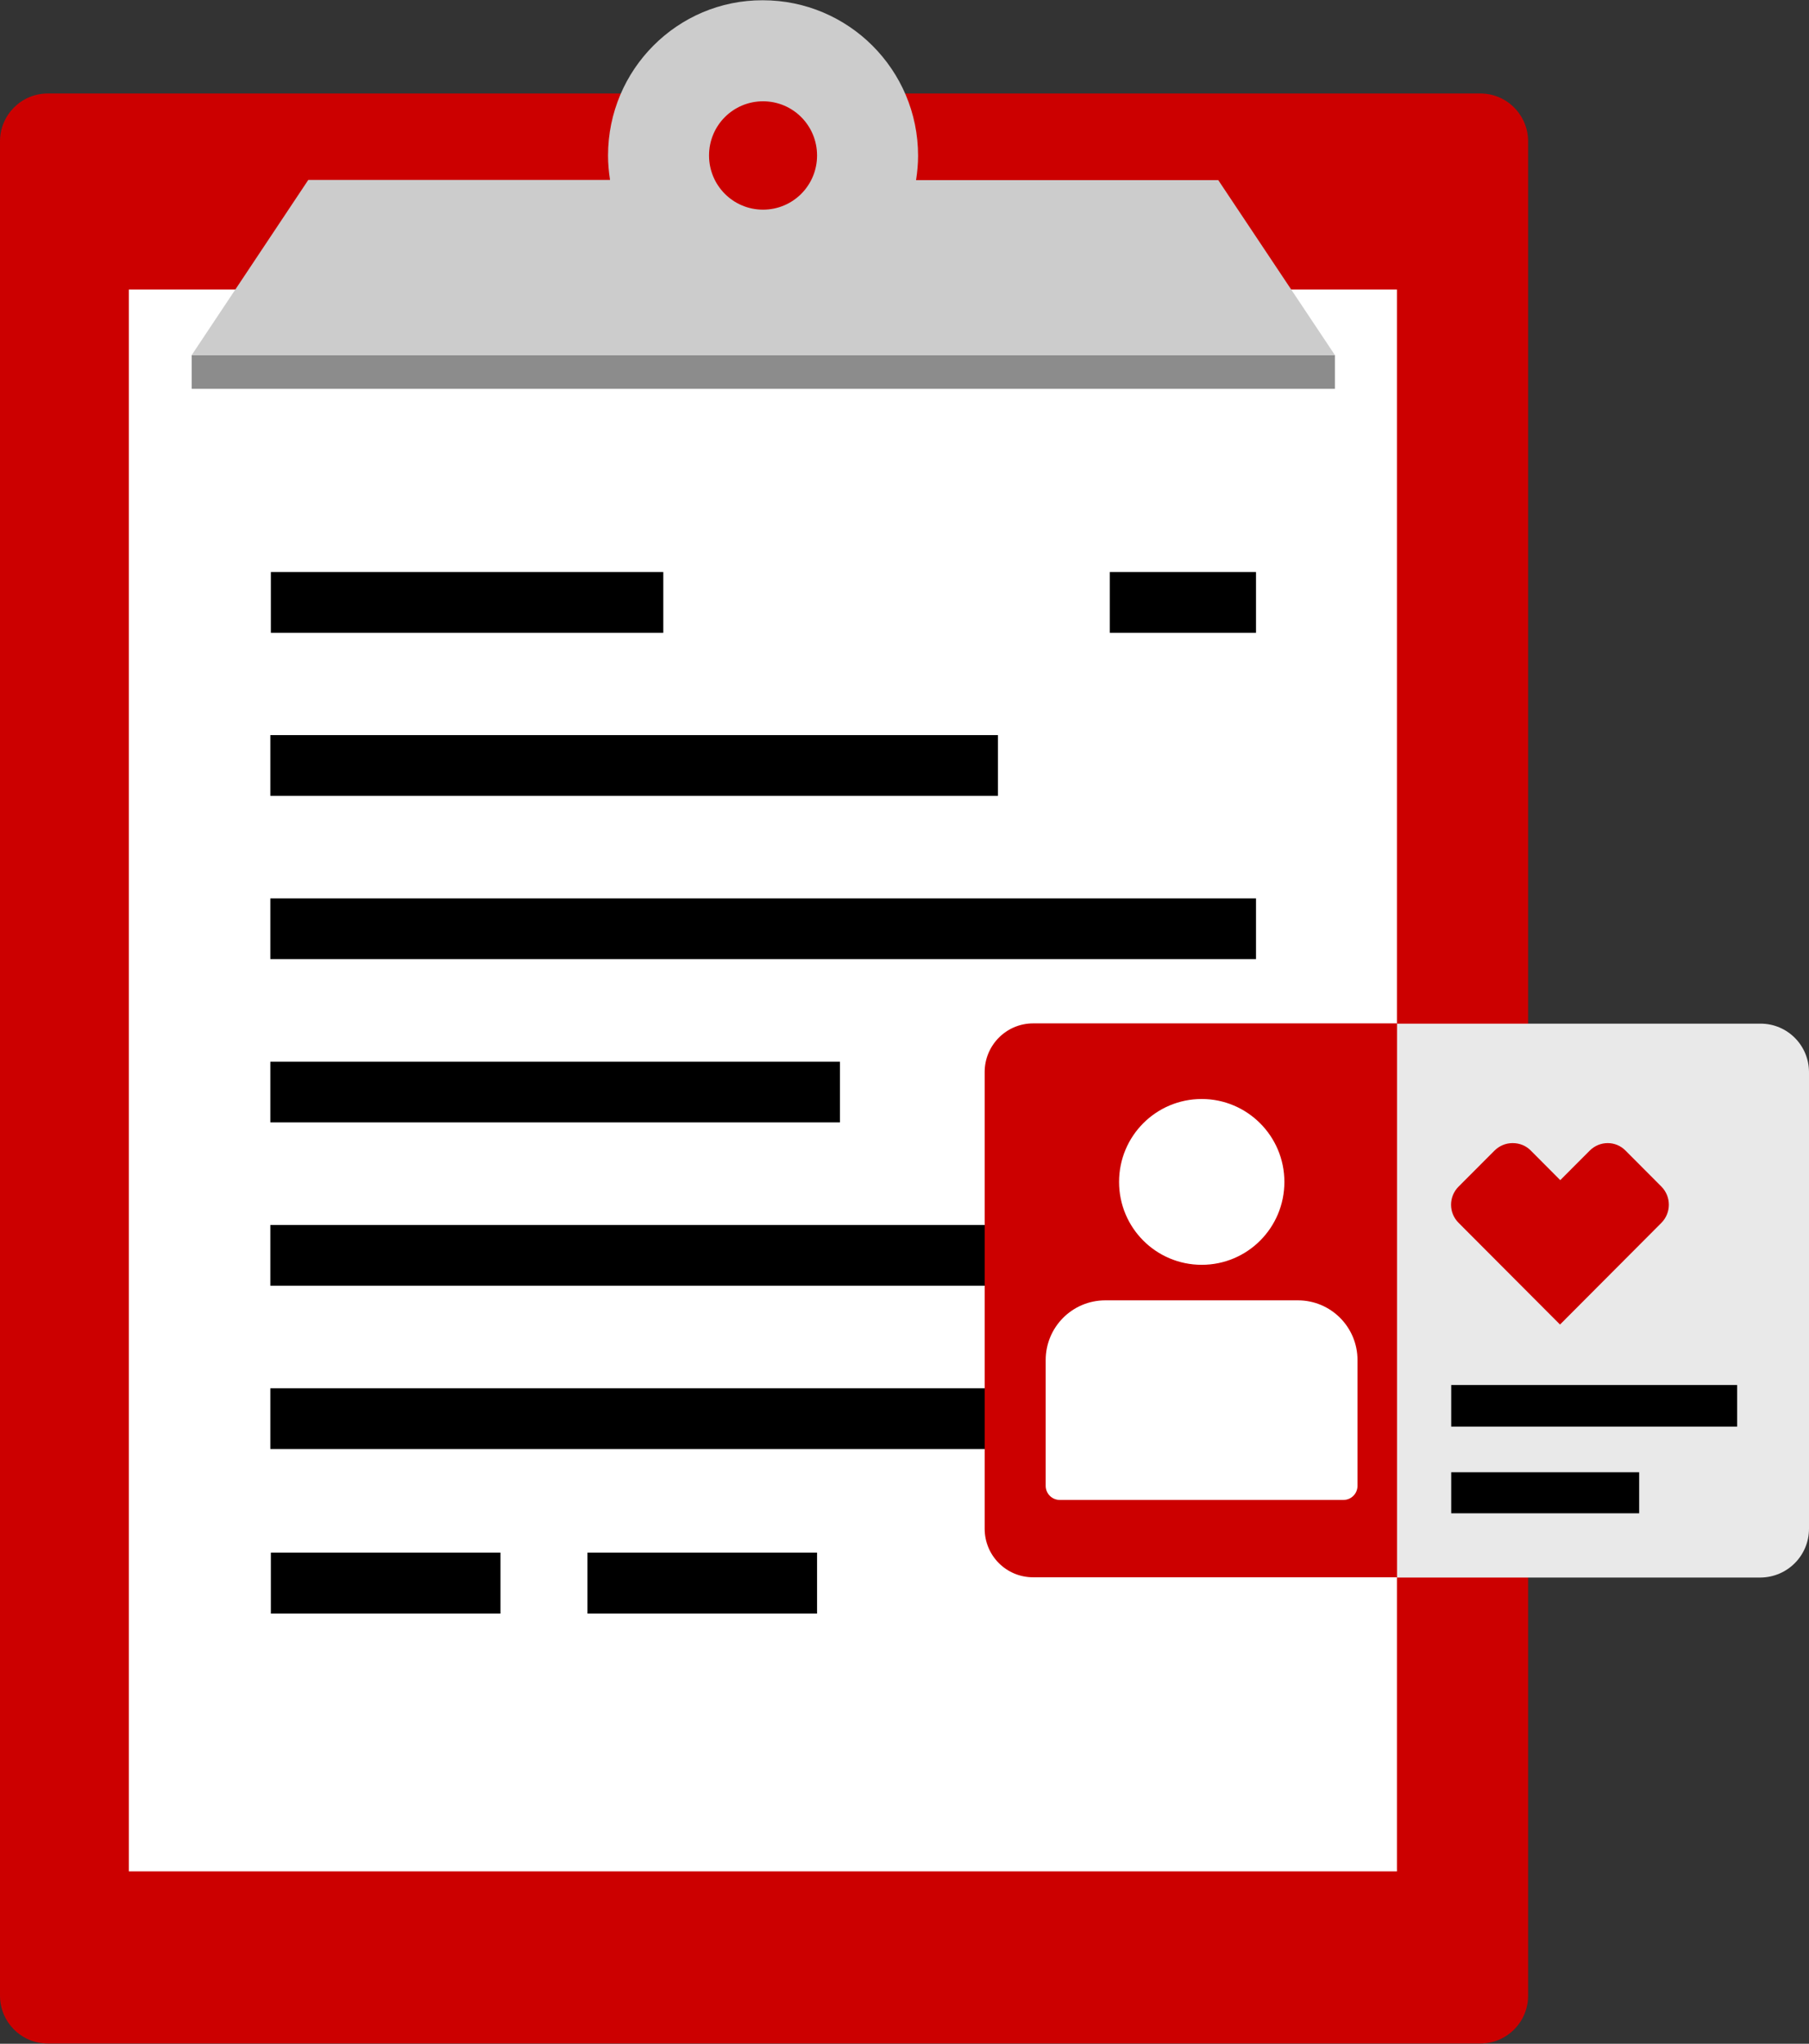
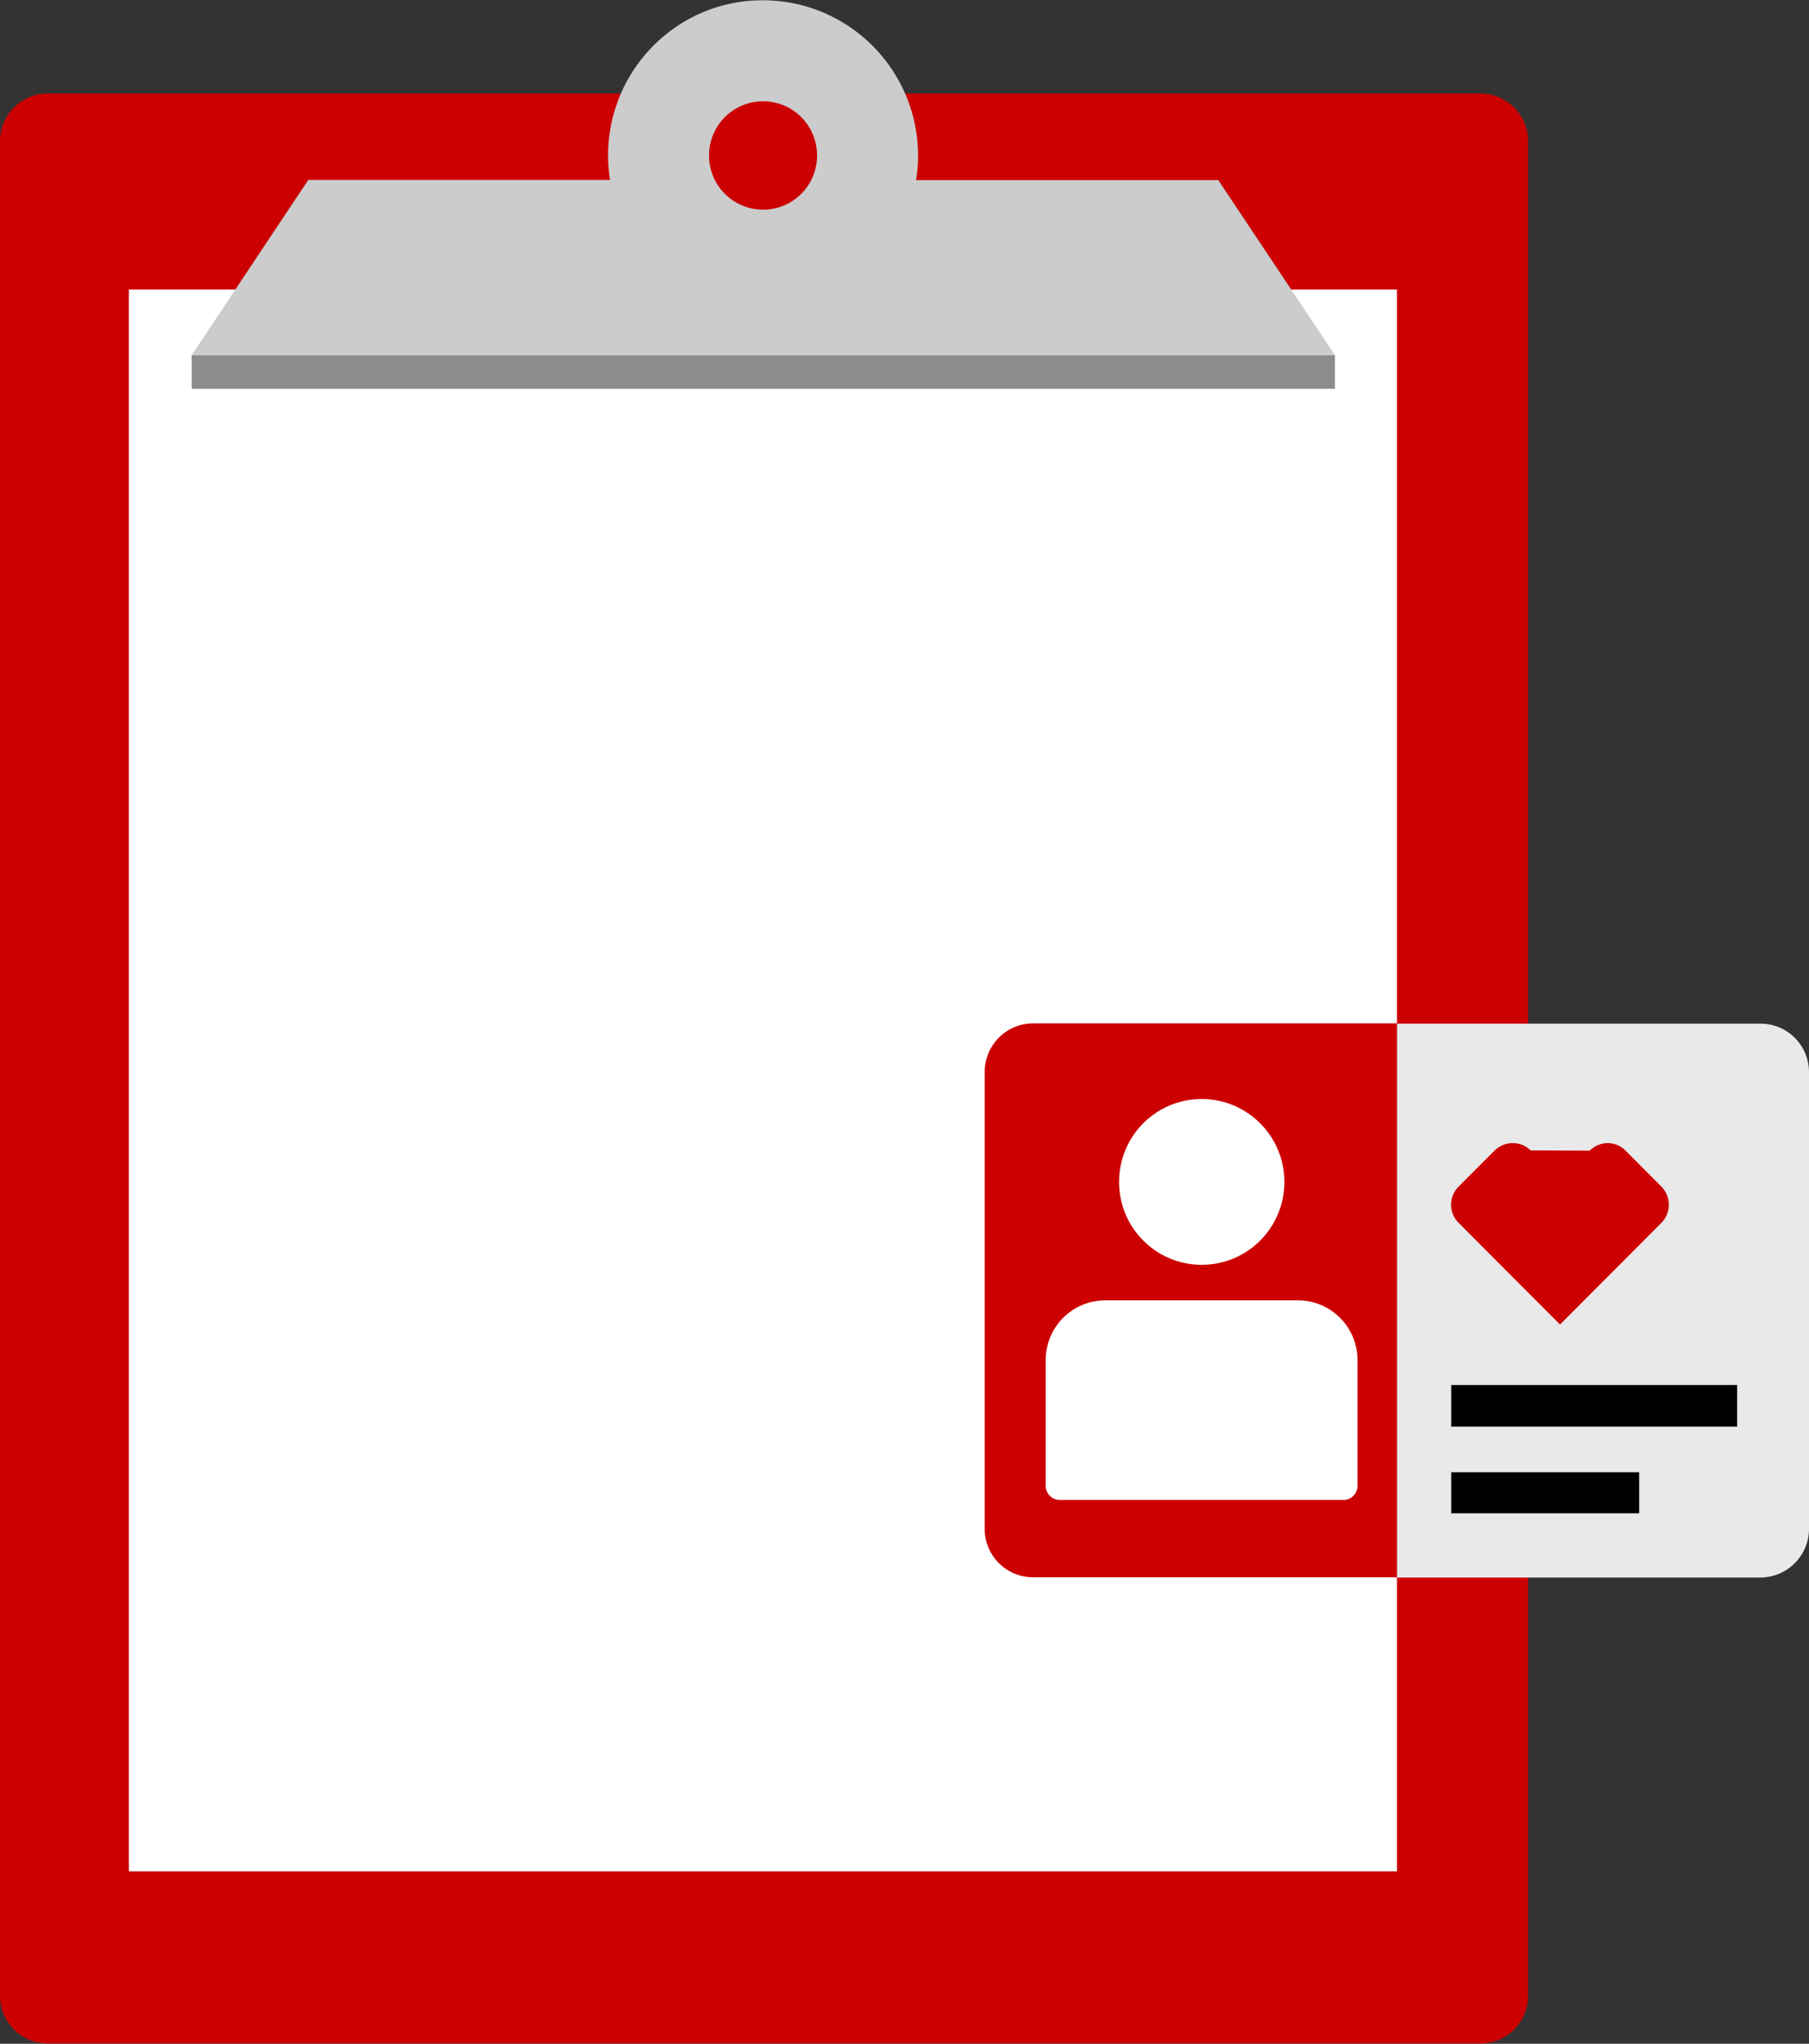
<svg xmlns="http://www.w3.org/2000/svg" width="77" height="87" viewBox="0 0 77 87">
  <rect x="0" y="0" width="77" height="87" fill="#333333" stroke="none" />
  <g fill="none">
    <path fill="#C00" d="M63.012,86.989 L2.032,86.989 C0.909,86.989 0,86.077 0,84.951 L0,84.951 L0,6.018 C0,4.892 0.909,3.98 2.032,3.98 L63.012,3.98 C64.135,3.98 65.044,4.892 65.044,6.018 L65.044,84.951 C65.044,86.077 64.135,86.989 63.012,86.989" />
    <rect width="53.975" height="67.336" x="5.486" y="12.326" fill="#FFF" />
-     <path fill="#000" d="M28.233,26.937 L11.529,26.937 L11.529,24.351 L28.233,24.351 L28.233,26.937 Z M53.462,24.351 L47.237,24.351 L47.237,26.937 L53.462,26.937 L53.462,24.351 Z M42.478,31.292 L11.507,31.292 L11.507,33.877 L42.478,33.877 L42.478,31.292 Z M53.462,38.244 L11.507,38.244 L11.507,40.829 L53.462,40.829 L53.462,38.244 Z M35.752,45.195 L11.507,45.195 L11.507,47.78 L35.752,47.78 L35.752,45.195 L35.752,45.195 Z M21.303,66.092 L11.529,66.092 L11.529,68.688 L21.303,68.688 L21.303,66.092 Z M34.778,66.092 L25.004,66.092 L25.004,68.688 L34.778,68.688 L34.778,66.092 Z M44.521,52.146 L11.507,52.146 L11.507,54.732 L44.51,54.732 L44.521,52.146 Z M49.152,59.098 L11.507,59.098 L11.507,61.683 L49.152,61.683 L49.152,59.098 Z" />
    <rect width="48.66" height="1.437" x="8.16" y="15.115" fill="#8C8C8C" />
    <path fill="#CCC" d="M51.857,7.67 L38.992,7.67 C39.045,7.327 39.078,6.984 39.078,6.63 C39.078,2.972 36.115,0.011 32.468,0.011 C28.832,-4.56232274e-16 25.881,2.972 25.881,6.619 C25.881,6.973 25.913,7.316 25.966,7.659 L13.122,7.659 L8.16,15.115 L56.82,15.115 L51.857,7.67 Z M32.479,8.925 C31.206,8.925 30.18,7.895 30.18,6.619 C30.18,6.619 30.18,6.619 30.18,6.619 C30.18,5.342 31.206,4.312 32.479,4.312 C33.752,4.312 34.778,5.342 34.778,6.619 C34.778,6.619 34.778,6.619 34.778,6.619 C34.778,7.895 33.752,8.925 32.479,8.925 Z" />
    <path fill="#E9E9E9" d="M77,65.073 L77,45.645 C77,44.498 76.08,43.575 74.936,43.575 L59.461,43.575 L59.461,67.154 L74.936,67.154 C76.08,67.143 77,66.221 77,65.073 Z" />
    <path fill="#000" d="M73.941,60.728 L61.771,60.728 L61.771,58.958 L73.941,58.958 L73.941,60.728 Z M69.771,62.67 L61.771,62.67 L61.771,64.419 L69.771,64.419 L69.771,62.67 Z" />
    <path fill="#C00" d="M43.976,43.564 C42.831,43.564 41.912,44.498 41.912,45.635 C41.912,45.635 41.912,45.635 41.912,45.635 L41.912,65.073 C41.912,66.221 42.831,67.143 43.976,67.143 L59.461,67.143 L59.461,43.564 L43.976,43.564 Z" />
    <path fill="#FFF" d="M54.67,50.312 C54.67,52.264 53.098,53.841 51.152,53.841 C49.205,53.841 47.633,52.264 47.633,50.312 C47.633,48.36 49.205,46.783 51.152,46.783 C51.152,46.783 51.152,46.783 51.152,46.783 C53.087,46.783 54.67,48.36 54.67,50.312 C54.67,50.312 54.67,50.312 54.67,50.312 M57.183,63.85 C57.515,63.85 57.782,63.582 57.782,63.249 L57.782,63.249 L57.782,57.896 C57.782,56.491 56.648,55.354 55.248,55.354 L55.248,55.354 L47.045,55.354 C45.644,55.354 44.51,56.491 44.51,57.896 C44.51,57.896 44.51,57.896 44.51,57.896 L44.51,63.249 C44.51,63.582 44.778,63.85 45.109,63.85 C45.109,63.85 45.109,63.85 45.109,63.85 L57.183,63.85" />
-     <path fill="#C00" d="M64.381,48.66 C64.092,48.66 63.814,48.778 63.611,48.982 L62.081,50.516 C61.664,50.934 61.653,51.621 62.081,52.05 C62.081,52.05 62.081,52.05 62.081,52.05 L66.402,56.384 L70.722,52.05 C71.139,51.621 71.139,50.945 70.722,50.516 L69.193,48.982 C68.776,48.553 68.092,48.553 67.664,48.982 C67.664,48.982 67.664,48.982 67.664,48.982 L66.412,50.237 L65.151,48.971 C64.947,48.767 64.68,48.66 64.381,48.66" />
+     <path fill="#C00" d="M64.381,48.66 C64.092,48.66 63.814,48.778 63.611,48.982 L62.081,50.516 C61.664,50.934 61.653,51.621 62.081,52.05 C62.081,52.05 62.081,52.05 62.081,52.05 L66.402,56.384 L70.722,52.05 C71.139,51.621 71.139,50.945 70.722,50.516 L69.193,48.982 C68.776,48.553 68.092,48.553 67.664,48.982 C67.664,48.982 67.664,48.982 67.664,48.982 L65.151,48.971 C64.947,48.767 64.68,48.66 64.381,48.66" />
  </g>
</svg>